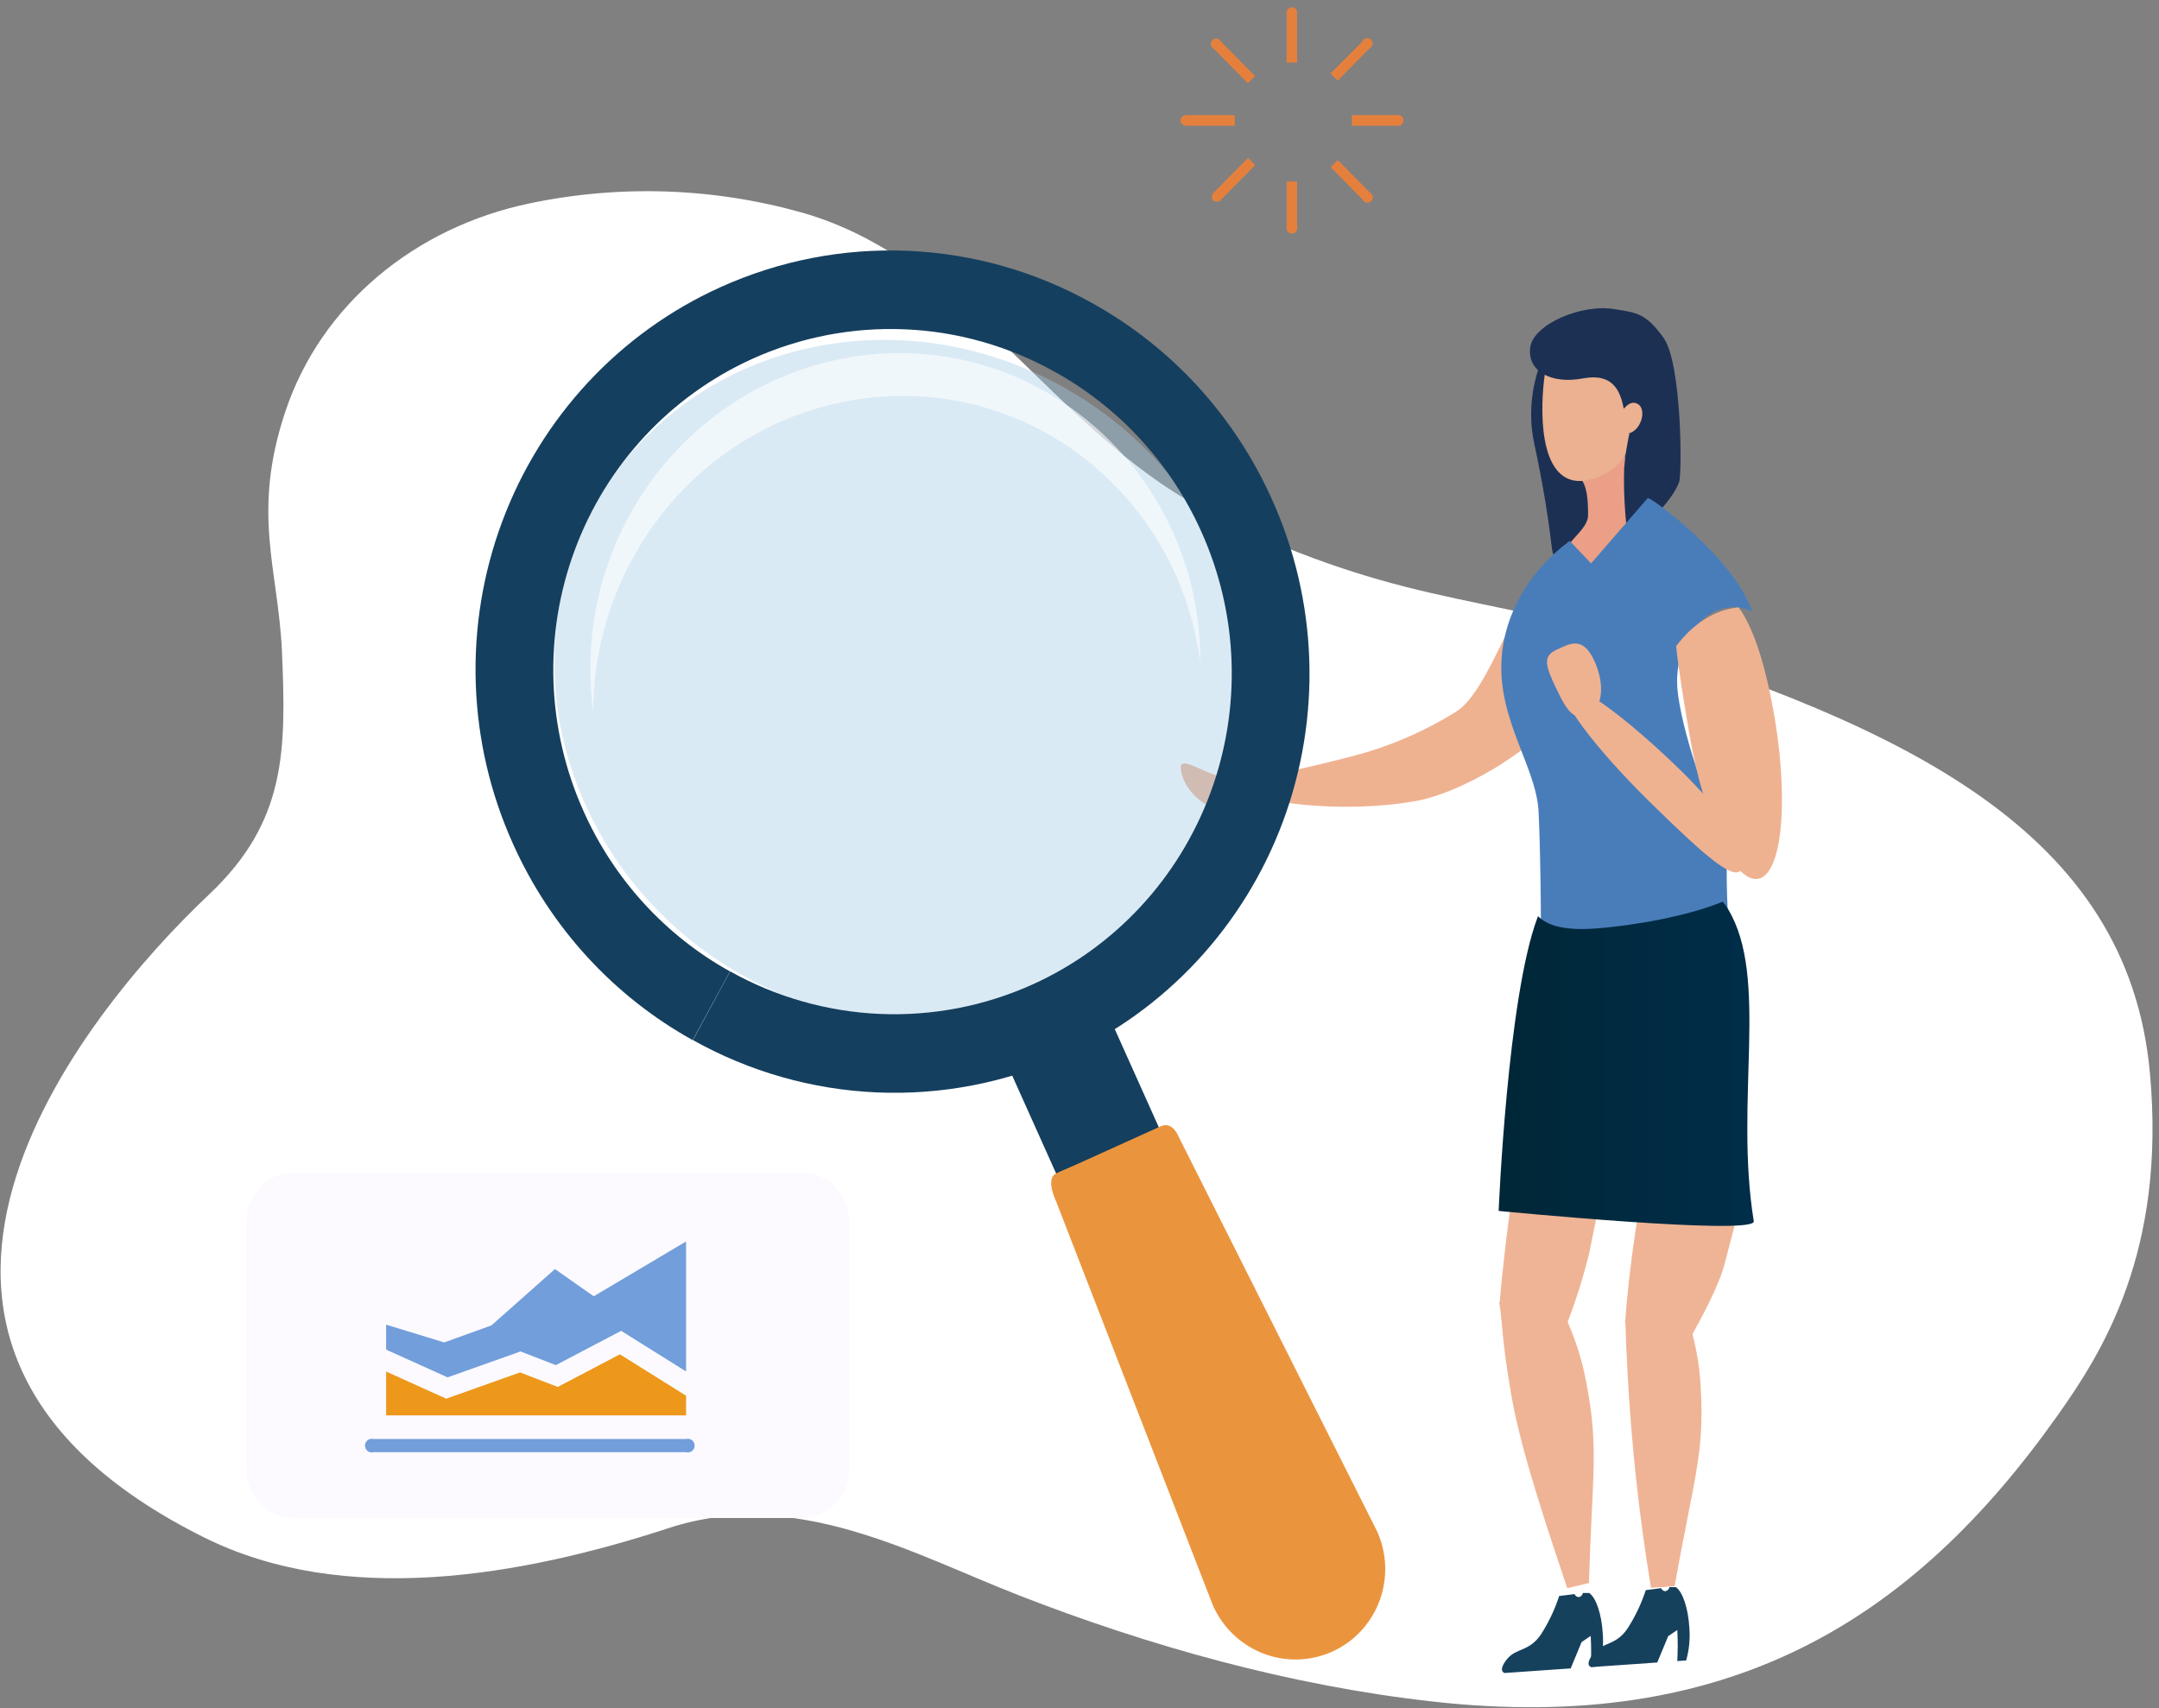
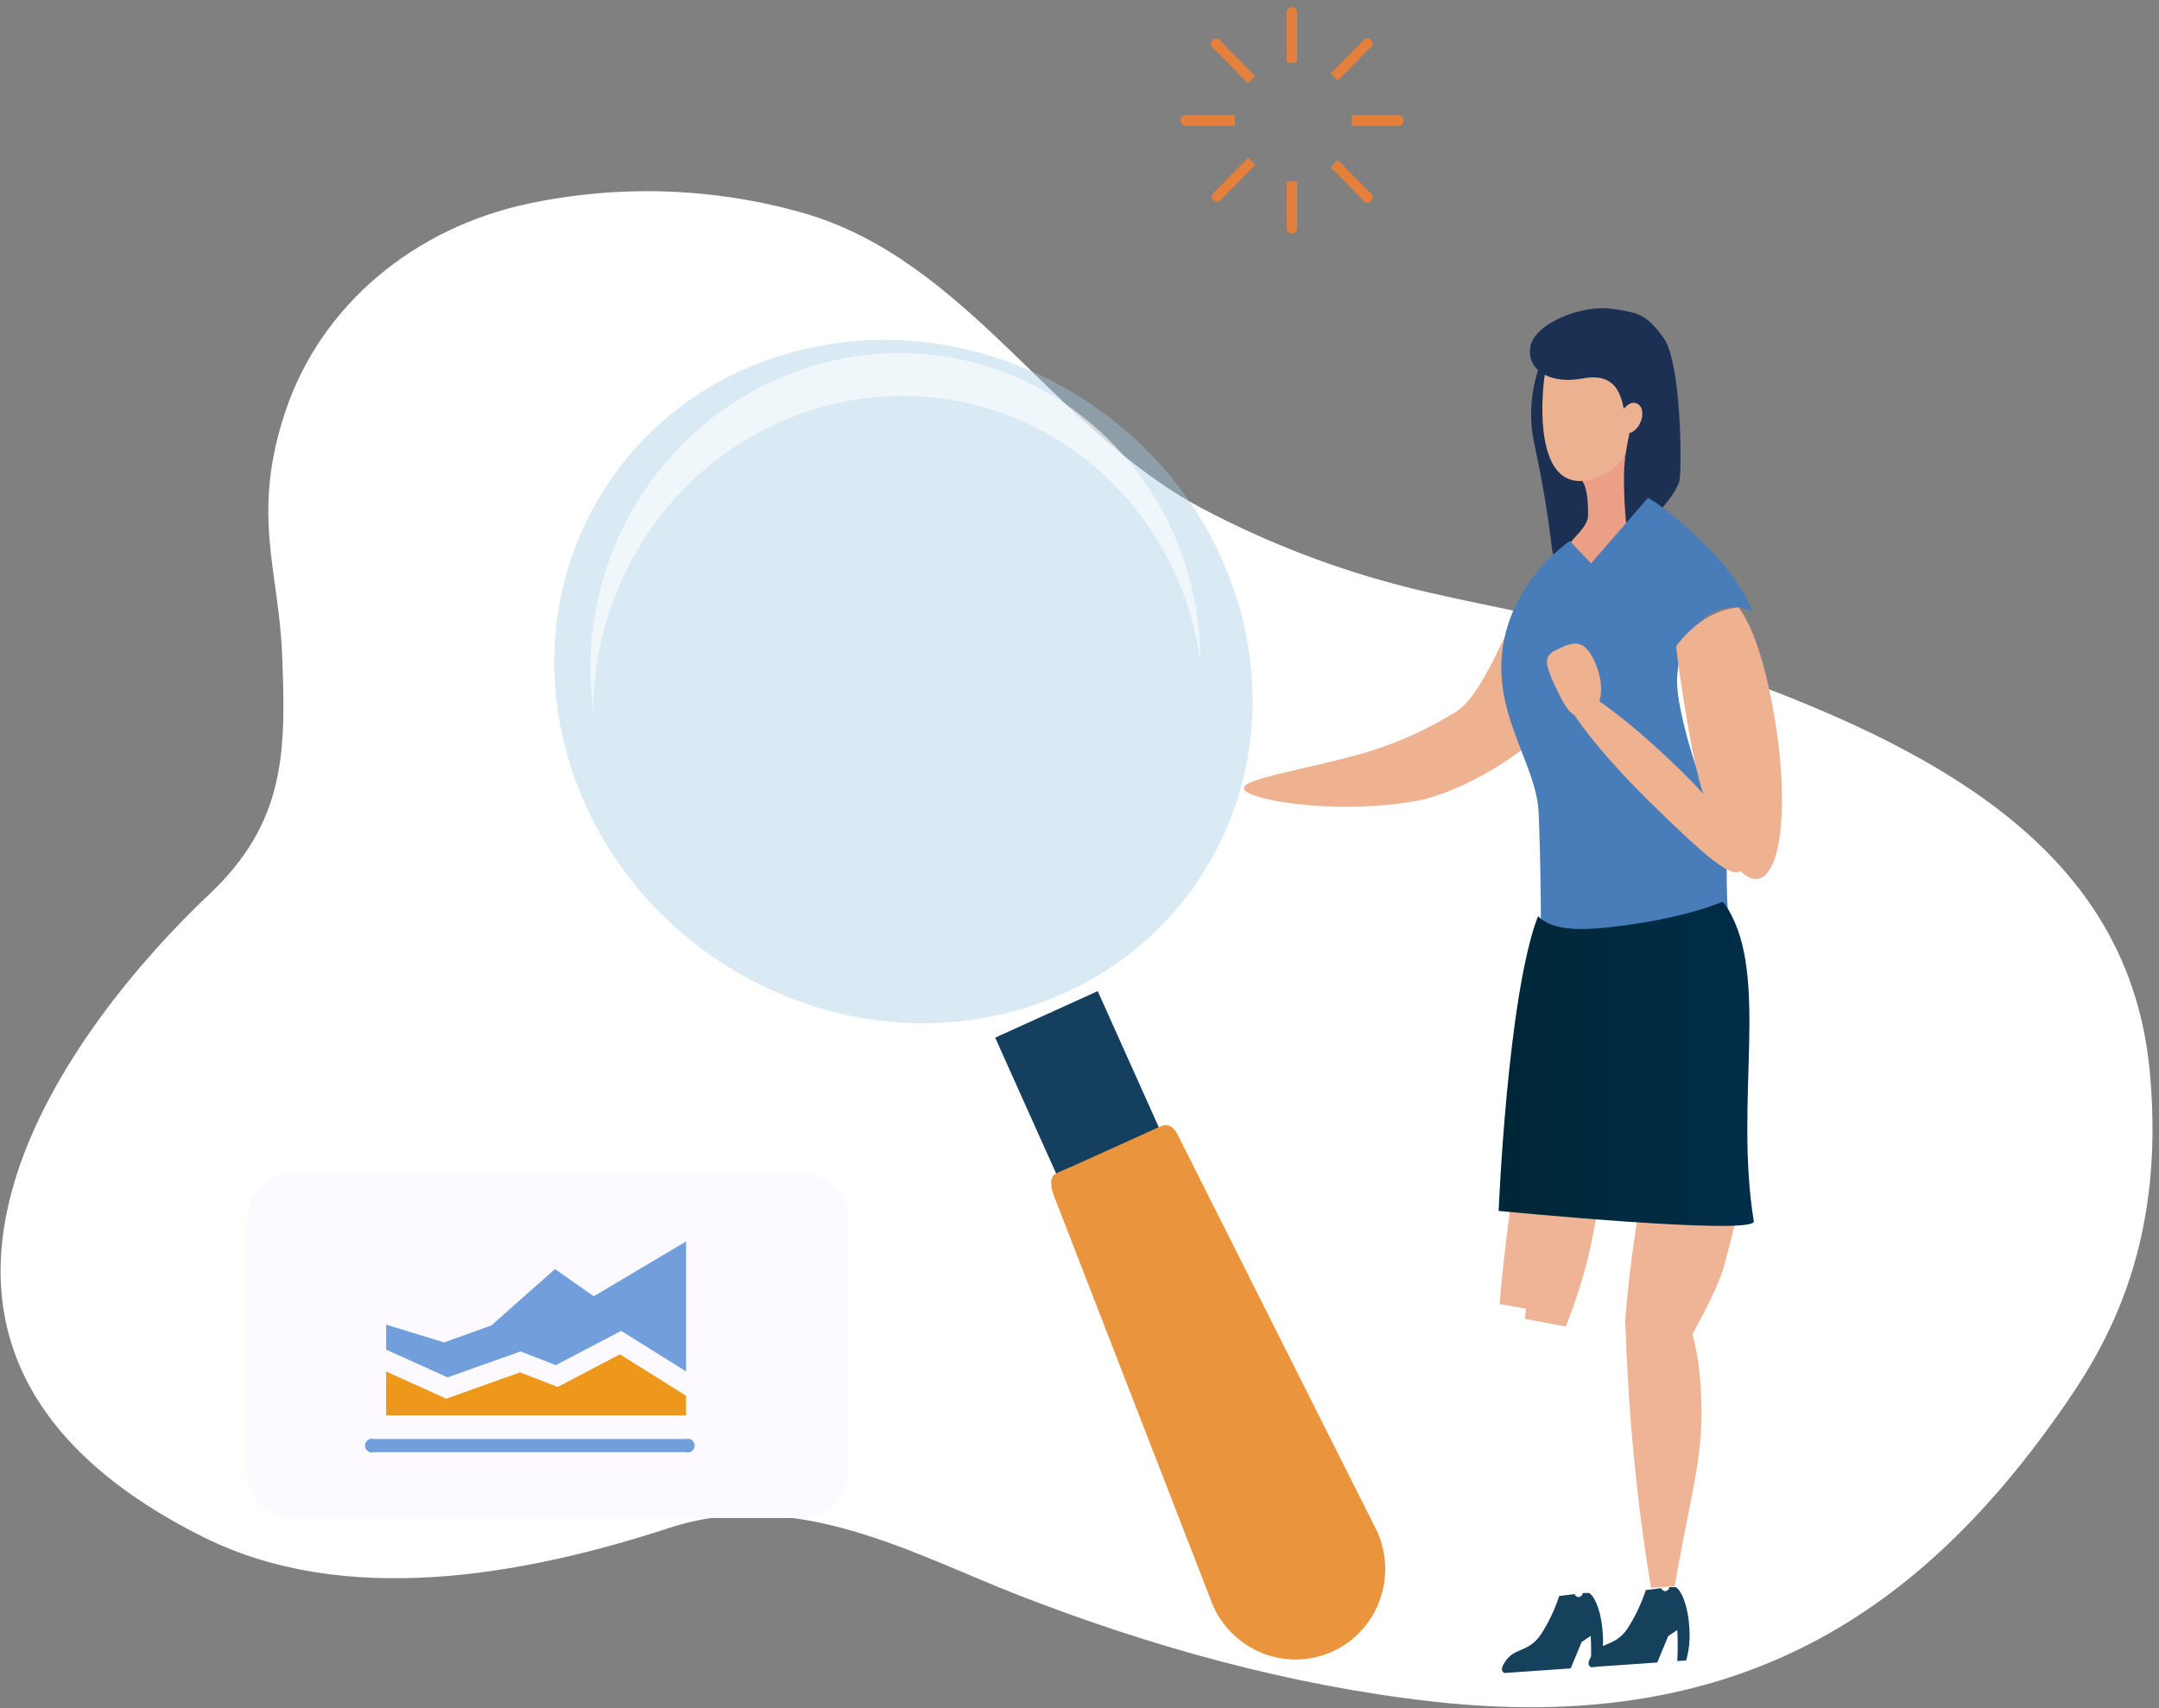
<svg xmlns="http://www.w3.org/2000/svg" width="254" height="201" viewBox="0 0 254 201" fill="none">
  <rect x="0" y="0" width="254" height="201" fill="#808080" stroke="none" />
  <g clip-path="url(#clip0_2631_52838)">
    <path d="M33.554 48.47C29.585 60.393 32.718 66.952 33.169 76.578C33.671 88.331 33.704 96.653 24.588 105.253C9.698 119.303 -21.904 158.037 24.003 180.891C40.456 189.085 61.211 185.509 78.717 179.781C93.607 174.917 107.502 182.891 119.902 187.721C135.135 193.653 151.721 198.33 168.608 200.211C203.377 204.092 224.977 190.704 242.073 166.536C247.245 159.232 254.857 147.377 252.935 126.286C250.37 97.805 224.141 85.543 189.581 74.739C181.677 72.265 173.304 71.087 165.241 69.019C156.943 66.897 148.92 63.794 141.335 59.774C123.871 50.453 113.761 30.565 94.417 25.031C83.942 22.072 72.92 21.698 62.273 23.938C48.778 26.76 37.74 35.87 33.554 48.47Z" fill="white" />
    <path d="M198.531 155.021C199.425 157.682 199.948 160.457 200.085 163.266C200.544 171.146 199.249 173.985 197.018 186.628L194.236 186.823C192.849 178.448 191.928 170 191.478 161.52C191.361 159.481 191.275 157.484 191.219 155.529L198.531 155.021Z" fill="#EFB495" />
-     <path d="M184.083 154.792C185.271 157.308 186.128 159.972 186.632 162.715C188.119 170.443 187.317 173.434 186.933 186.263L184.376 186.865C182.471 181.052 179.02 171.188 177.817 164.24C176.613 157.291 176.806 155.766 176.379 153.224L184.083 154.792Z" fill="#EFB495" />
    <path d="M187.484 194.525C188.629 193.085 190.284 193.754 191.771 191.136C192.537 189.864 193.16 188.508 193.626 187.094L195.431 186.865C195.468 186.969 195.537 187.059 195.626 187.123C195.716 187.187 195.823 187.221 195.932 187.221C196.051 187.202 196.161 187.145 196.245 187.058C196.329 186.971 196.384 186.859 196.4 186.738H197.152C197.937 187.255 198.614 189.178 198.748 191.534C198.852 192.826 198.724 194.127 198.372 195.373L197.328 195.441C197.395 194.224 197.395 193.005 197.328 191.788L196.258 192.509L194.971 195.61L187.209 196.152C187.209 196.152 186.331 195.966 187.484 194.525Z" fill="#16415D" />
    <path d="M177.29 195.22C178.443 193.78 180.098 194.449 181.585 191.831C182.352 190.56 182.972 189.204 183.432 187.789L185.245 187.56C185.282 187.665 185.35 187.756 185.44 187.819C185.529 187.883 185.637 187.917 185.746 187.916C185.865 187.896 185.974 187.838 186.058 187.751C186.142 187.665 186.197 187.553 186.214 187.433H186.958C187.752 187.95 188.429 189.882 188.562 192.229C188.664 193.522 188.533 194.822 188.178 196.068L187.142 196.136C187.209 195.051 187.217 193.805 187.142 192.483L186.072 193.204L184.786 196.305L177.023 196.847C177.023 196.847 176.146 196.661 177.29 195.22Z" fill="#16415D" />
    <path d="M199.074 157.046C200.152 155.088 202.299 151.156 202.934 148.572C204.422 142.556 205.859 140.157 203.394 128.836L195.765 128.65C194.144 133.819 192.498 143.123 191.662 150.504C191.462 152.295 191.3 154.035 191.178 155.724L199.074 157.046Z" fill="#EFB495" />
    <path d="M182.387 154.487C183.676 151.725 184.736 148.86 185.554 145.92C186.849 139.878 188.002 137.446 186.44 126.235L180.641 126.311C178.965 133.529 177.726 140.844 176.931 148.216C176.722 149.996 176.555 151.741 176.421 153.436L182.387 154.487Z" fill="#EFB495" />
    <path d="M184.217 156.088C185.327 153.274 186.245 150.386 186.966 147.445C188.144 141.386 189.13 138.971 188.103 127.802L183.407 128.023C182.187 133.251 180.766 142.581 179.922 149.97C179.722 151.75 179.549 153.487 179.404 155.182L184.217 156.088Z" fill="#EFB495" />
    <path d="M186.891 78.595C187.927 80.552 183.248 85.662 176.446 90.017C174.499 91.263 170.163 93.627 166.536 94.254C157.52 95.864 147.117 94.254 146.382 92.89C145.714 91.627 153.468 90.644 160.879 88.475C164.547 87.36 168.055 85.765 171.316 83.73C175.31 81.188 178.168 70.078 180.858 69.494C182.747 69.096 186.473 77.79 186.891 78.595Z" fill="#EFB291" />
-     <path d="M150.844 91.738C150.844 93.729 147.393 95.347 144.343 95.347C141.294 95.347 138.912 92.272 138.912 90.263C138.912 88.763 142.43 91.568 144.394 91.433C145.045 91.382 143.558 88.111 144.343 88.111C145.872 88.111 145.689 90.195 146.691 90.848C147.694 91.5 150.844 90.746 150.844 91.738Z" fill="#EFB291" />
    <path d="M180.474 52.055C182.897 63.444 182.329 65.511 182.981 65.359C186.582 64.562 191.203 58.58 191.203 51.105C191.203 43.632 188.821 37.547 185.897 37.547C182.972 37.547 178.928 44.776 180.474 52.055Z" fill="#1C3054" />
    <path d="M195.046 64.511C193.843 65.147 192.398 66.977 191.019 67.485C188.153 68.536 185.763 65.113 184.443 64.291C184.961 63.333 186.833 62.003 186.833 60.639C186.833 58.774 186.732 57.13 185.838 56.147V53.809H191.219C191.33 57.7 192.671 61.452 195.046 64.511Z" fill="#EA9F86" />
    <path d="M181.76 43.903C182.362 39.937 185.688 40.657 188.119 41.284C188.976 41.412 189.772 41.807 190.398 42.415C191.024 43.022 191.448 43.811 191.612 44.674C191.963 44.292 192.339 45.326 192.74 45.453C193.576 45.699 193.993 46.216 193.718 47.724C193.442 49.233 192.573 51.182 191.787 50.928L191.679 50.868C191.395 52.08 191.537 53.131 190.927 53.987C190.318 54.753 189.557 55.382 188.693 55.831C187.83 56.281 186.882 56.542 185.913 56.596C180.925 56.673 181.167 47.86 181.76 43.903Z" fill="#EBB190" />
    <path d="M180.031 40.844C180.432 38.132 186.097 35.709 189.983 36.378C192.489 36.802 193.592 36.785 195.723 39.767C197.854 42.75 197.904 55.732 197.545 56.715C196.659 59.19 192.757 62.799 191.545 62.859C191.378 62.859 190.952 58.545 191.077 55.105C191.18 53.71 191.401 52.327 191.737 50.97C192.239 50.772 192.65 50.391 192.89 49.902C193.392 48.978 193.308 47.919 192.707 47.546C192.105 47.174 191.537 47.496 191.035 48.097C190.634 46.038 189.79 43.86 186.248 44.521C182.354 45.258 179.63 43.581 180.031 40.844Z" fill="#1C3054" />
    <path d="M203.235 98.72C200.235 93.839 197.303 83.849 197.303 80.239C197.303 75.383 200.269 71.443 203.92 71.443C204.694 71.445 205.456 71.624 206.151 71.968C204.163 66.265 196.492 60.283 194.704 59.079C194.428 58.893 194.169 58.732 193.868 58.588L187.184 66.291L184.677 63.647C182.638 65.138 178.21 69.011 176.939 75.349C175.268 83.671 180.716 89.704 181.009 95.5C181.301 101.296 181.301 112.21 181.301 112.21H203.686C203.174 107.734 203.023 103.222 203.235 98.72Z" fill="#497DBA" />
    <path d="M203.285 106.94C203.093 106.635 202.892 106.338 202.675 106.092C198.606 107.787 192.08 108.939 187.635 109.253C184.017 109.507 182.02 108.897 180.95 107.796C180.95 107.855 180.9 107.906 180.875 107.973C177.34 117.405 176.312 142.479 176.312 142.479C176.312 142.479 206.602 145.436 206.327 143.691C204.02 129.472 208.182 115.024 203.285 106.94Z" fill="url(#paint0_linear_2631_52838)" />
    <path d="M204.547 71.46C201.731 71.722 199.166 73.4 197.194 76.027C197.486 78.908 198.096 82.518 198.781 86.552C200.453 96.314 204.029 103.864 206.811 103.406C209.594 102.949 210.429 94.687 208.859 84.908C207.664 77.705 206.151 73.68 204.547 71.46Z" fill="#EFB291" />
    <path d="M204.789 102.432C203.77 103.432 200.787 100.923 194.194 94.458C187.601 87.992 183.081 81.933 184.1 80.9C185.119 79.866 191.294 84.34 197.887 90.805C204.48 97.271 205.808 101.432 204.789 102.432Z" fill="#EFB291" />
    <path d="M187.51 77.629C188.846 80.417 188.579 83.289 186.916 84.052C185.253 84.815 184.468 83.899 183.139 81.12C181.811 78.341 181.468 77.231 183.089 76.468C184.71 75.705 186.181 74.849 187.51 77.629Z" fill="#EFB291" />
    <path opacity="0.4" d="M142.816 100.546C153.188 81.405 145.243 56.774 125.07 45.531C104.897 34.289 80.135 40.693 69.762 59.834C59.39 78.976 67.335 103.607 87.508 114.849C107.681 126.092 132.444 119.688 142.816 100.546Z" fill="#A3CCE7" />
-     <path d="M128.509 35.675C137.838 40.849 145.256 48.955 149.65 58.774C152.321 64.689 153.81 71.083 154.031 77.585C154.252 84.088 153.2 90.57 150.936 96.657C148.672 102.745 145.241 108.317 140.841 113.052C136.441 117.787 131.159 121.591 125.301 124.243C118.36 127.39 110.793 128.859 103.196 128.536C95.6 128.212 88.181 126.105 81.525 122.379L85.903 114.295C91.321 117.323 97.357 119.037 103.538 119.3C109.718 119.563 115.875 118.369 121.524 115.812C126.289 113.652 130.584 110.556 134.163 106.703C137.742 102.851 140.532 98.317 142.373 93.364C144.214 88.412 145.07 83.138 144.89 77.849C144.711 72.559 143.5 67.358 141.327 62.545C137.743 54.558 131.7 47.966 124.106 43.759L128.509 35.675ZM84.733 33.802C91.675 30.657 99.242 29.189 106.839 29.514C114.435 29.838 121.853 31.948 128.509 35.675L124.106 43.759C118.69 40.727 112.653 39.011 106.472 38.747C100.291 38.482 94.134 39.675 88.485 42.233C83.721 44.392 79.425 47.487 75.846 51.339C72.268 55.191 69.477 59.724 67.635 64.675C65.793 69.627 64.936 74.9 65.115 80.189C65.293 85.478 66.502 90.679 68.674 95.492C72.249 103.483 78.287 110.082 85.878 114.295L81.491 122.379C72.158 117.201 64.736 109.088 60.343 99.262C57.675 93.345 56.19 86.95 55.973 80.447C55.756 73.944 56.812 67.462 59.08 61.375C61.348 55.288 64.783 49.718 69.186 44.985C73.589 40.252 78.873 36.452 84.733 33.802Z" fill="#153F5E" />
    <path d="M136.823 166.096L148.889 160.622L129.144 116.617L117.079 122.091L136.823 166.096Z" fill="#153F5E" />
    <path d="M136.823 166.096L148.889 160.622L136.33 132.624L124.256 138.09L136.823 166.096Z" fill="#EA953E" />
    <path d="M142.706 188.924C143.871 191.522 146.001 193.546 148.632 194.558C151.263 195.569 154.182 195.484 156.752 194.322C158.019 193.75 159.161 192.928 160.113 191.905C161.065 190.882 161.806 189.677 162.295 188.36C162.784 187.044 163.011 185.642 162.961 184.236C162.912 182.831 162.588 181.449 162.007 180.171L138.686 133.785C137.35 130.802 135.403 133.505 135.21 133.59C135.21 133.59 124.348 137.903 124.256 138.09C124.256 138.09 122.927 138.403 124.256 141.378L142.706 188.924Z" fill="#EA953E" />
    <path opacity="0.6" d="M123.203 51.012C105.89 41.361 83.998 47.996 74.356 65.825C71.379 71.289 69.809 77.427 69.793 83.671C68.729 75.787 70.193 67.765 73.971 60.791C83.639 42.996 105.506 36.327 122.819 45.979C128.428 49.132 133.096 53.76 136.331 59.375C139.566 64.991 141.249 71.388 141.202 77.891C140.487 72.295 138.486 66.947 135.36 62.278C132.233 57.609 128.07 53.75 123.203 51.012Z" fill="white" />
    <path d="M94.292 137.963H34.582C31.49 137.963 28.983 140.505 28.983 143.64V172.934C28.983 176.07 31.49 178.612 34.582 178.612H94.292C97.384 178.612 99.891 176.07 99.891 172.934V143.64C99.891 140.505 97.384 137.963 94.292 137.963Z" fill="#FCFAFF" />
    <path d="M80.714 170.867H43.949C43.831 170.9 43.707 170.905 43.587 170.882C43.466 170.859 43.353 170.807 43.255 170.732C43.158 170.657 43.079 170.56 43.024 170.449C42.97 170.338 42.941 170.215 42.941 170.091C42.941 169.967 42.97 169.844 43.024 169.733C43.079 169.622 43.158 169.525 43.255 169.45C43.353 169.375 43.466 169.324 43.587 169.3C43.707 169.277 43.831 169.282 43.949 169.316H80.714C80.832 169.282 80.956 169.277 81.076 169.3C81.197 169.324 81.31 169.375 81.408 169.45C81.505 169.525 81.584 169.622 81.639 169.733C81.693 169.844 81.722 169.967 81.722 170.091C81.722 170.215 81.693 170.338 81.639 170.449C81.584 170.56 81.505 170.657 81.408 170.732C81.31 170.807 81.197 170.859 81.076 170.882C80.956 170.905 80.832 170.9 80.714 170.867Z" fill="#729EDB" />
    <path d="M73.077 156.588L65.39 160.622L61.237 159.012L52.656 162.062L45.428 158.8V155.859L52.263 157.952L57.819 155.944L65.29 149.318L69.852 152.521L80.714 146.072V161.367L73.077 156.588Z" fill="#729EDB" />
    <path d="M52.497 164.57L61.187 161.478L65.615 163.189L72.927 159.351L80.714 164.223V166.536H45.428V161.376L52.497 164.57Z" fill="#ED971B" />
    <path d="M151.37 1.61V7.363H152.599V1.61C152.617 1.517 152.615 1.422 152.593 1.331C152.571 1.239 152.529 1.154 152.47 1.081C152.411 1.008 152.337 0.949 152.253 0.909C152.169 0.869 152.077 0.848 151.985 0.848C151.892 0.848 151.8 0.869 151.716 0.909C151.632 0.949 151.558 1.008 151.499 1.081C151.441 1.154 151.399 1.239 151.376 1.331C151.354 1.422 151.352 1.517 151.37 1.61Z" fill="#E5803C" />
    <path d="M151.37 26.726C151.352 26.819 151.354 26.914 151.376 27.005C151.399 27.097 151.441 27.182 151.499 27.255C151.558 27.328 151.632 27.387 151.716 27.427C151.8 27.467 151.892 27.488 151.985 27.488C152.077 27.488 152.169 27.467 152.253 27.427C152.337 27.387 152.411 27.328 152.47 27.255C152.529 27.182 152.571 27.097 152.593 27.005C152.615 26.914 152.617 26.819 152.599 26.726V21.354H151.37V26.726Z" fill="#E5803C" />
    <path d="M138.862 14.168C138.881 14.35 138.969 14.518 139.108 14.635C139.247 14.752 139.425 14.809 139.605 14.795H145.271V13.549H139.605C139.427 13.535 139.249 13.591 139.111 13.707C138.972 13.822 138.883 13.987 138.862 14.168Z" fill="#E5803C" />
    <path d="M164.372 13.549H159.041V14.795H164.372C164.463 14.814 164.557 14.812 164.647 14.789C164.737 14.767 164.821 14.724 164.893 14.664C164.965 14.605 165.023 14.53 165.063 14.444C165.103 14.359 165.123 14.266 165.123 14.172C165.123 14.078 165.103 13.985 165.063 13.9C165.023 13.815 164.965 13.74 164.893 13.68C164.821 13.62 164.737 13.578 164.647 13.555C164.557 13.533 164.463 13.531 164.372 13.549Z" fill="#E5803C" />
    <path d="M142.797 5.728L146.808 9.795L147.644 8.948L143.641 4.889C143.598 4.797 143.534 4.717 143.454 4.656C143.374 4.595 143.281 4.554 143.182 4.537C143.083 4.519 142.982 4.526 142.886 4.557C142.791 4.588 142.704 4.642 142.633 4.713C142.562 4.785 142.509 4.873 142.479 4.97C142.448 5.067 142.441 5.17 142.458 5.27C142.475 5.371 142.516 5.465 142.576 5.546C142.637 5.627 142.715 5.693 142.806 5.736L142.797 5.728Z" fill="#E5803C" />
    <path d="M160.311 23.489C160.355 23.581 160.419 23.661 160.499 23.722C160.579 23.784 160.672 23.825 160.771 23.842C160.87 23.859 160.971 23.852 161.067 23.821C161.162 23.79 161.249 23.737 161.32 23.665C161.391 23.593 161.444 23.505 161.474 23.408C161.504 23.311 161.511 23.208 161.495 23.108C161.478 23.008 161.437 22.913 161.377 22.832C161.316 22.751 161.237 22.686 161.147 22.642L157.387 18.829L156.551 19.676L160.311 23.489Z" fill="#E5803C" />
    <path d="M142.706 23.582C142.847 23.695 143.026 23.747 143.204 23.73C143.383 23.713 143.549 23.627 143.667 23.489L147.669 19.422L146.833 18.575L142.823 22.633C142.69 22.749 142.605 22.91 142.584 23.085C142.562 23.261 142.605 23.438 142.706 23.582Z" fill="#E5803C" />
    <path d="M160.311 4.855L156.543 8.643L157.379 9.491L161.139 5.669C161.224 5.623 161.298 5.557 161.354 5.477C161.41 5.397 161.447 5.305 161.461 5.208C161.476 5.111 161.467 5.012 161.437 4.918C161.407 4.825 161.355 4.74 161.287 4.671C161.219 4.602 161.135 4.549 161.043 4.519C160.951 4.488 160.853 4.48 160.758 4.494C160.662 4.509 160.571 4.546 160.492 4.603C160.413 4.66 160.348 4.735 160.303 4.821L160.311 4.855Z" fill="#E5803C" />
  </g>
  <defs>
    <linearGradient id="paint0_linear_2631_52838" x1="206.293" y1="125.158" x2="176.279" y2="125.158" gradientUnits="userSpaceOnUse">
      <stop stop-color="#002D49" />
      <stop offset="1" stop-color="#002737" />
    </linearGradient>
    <clipPath id="clip0_2631_52838">
      <rect width="253.189" height="200" fill="white" transform="translate(0.072 0.864)" />
    </clipPath>
  </defs>
</svg>